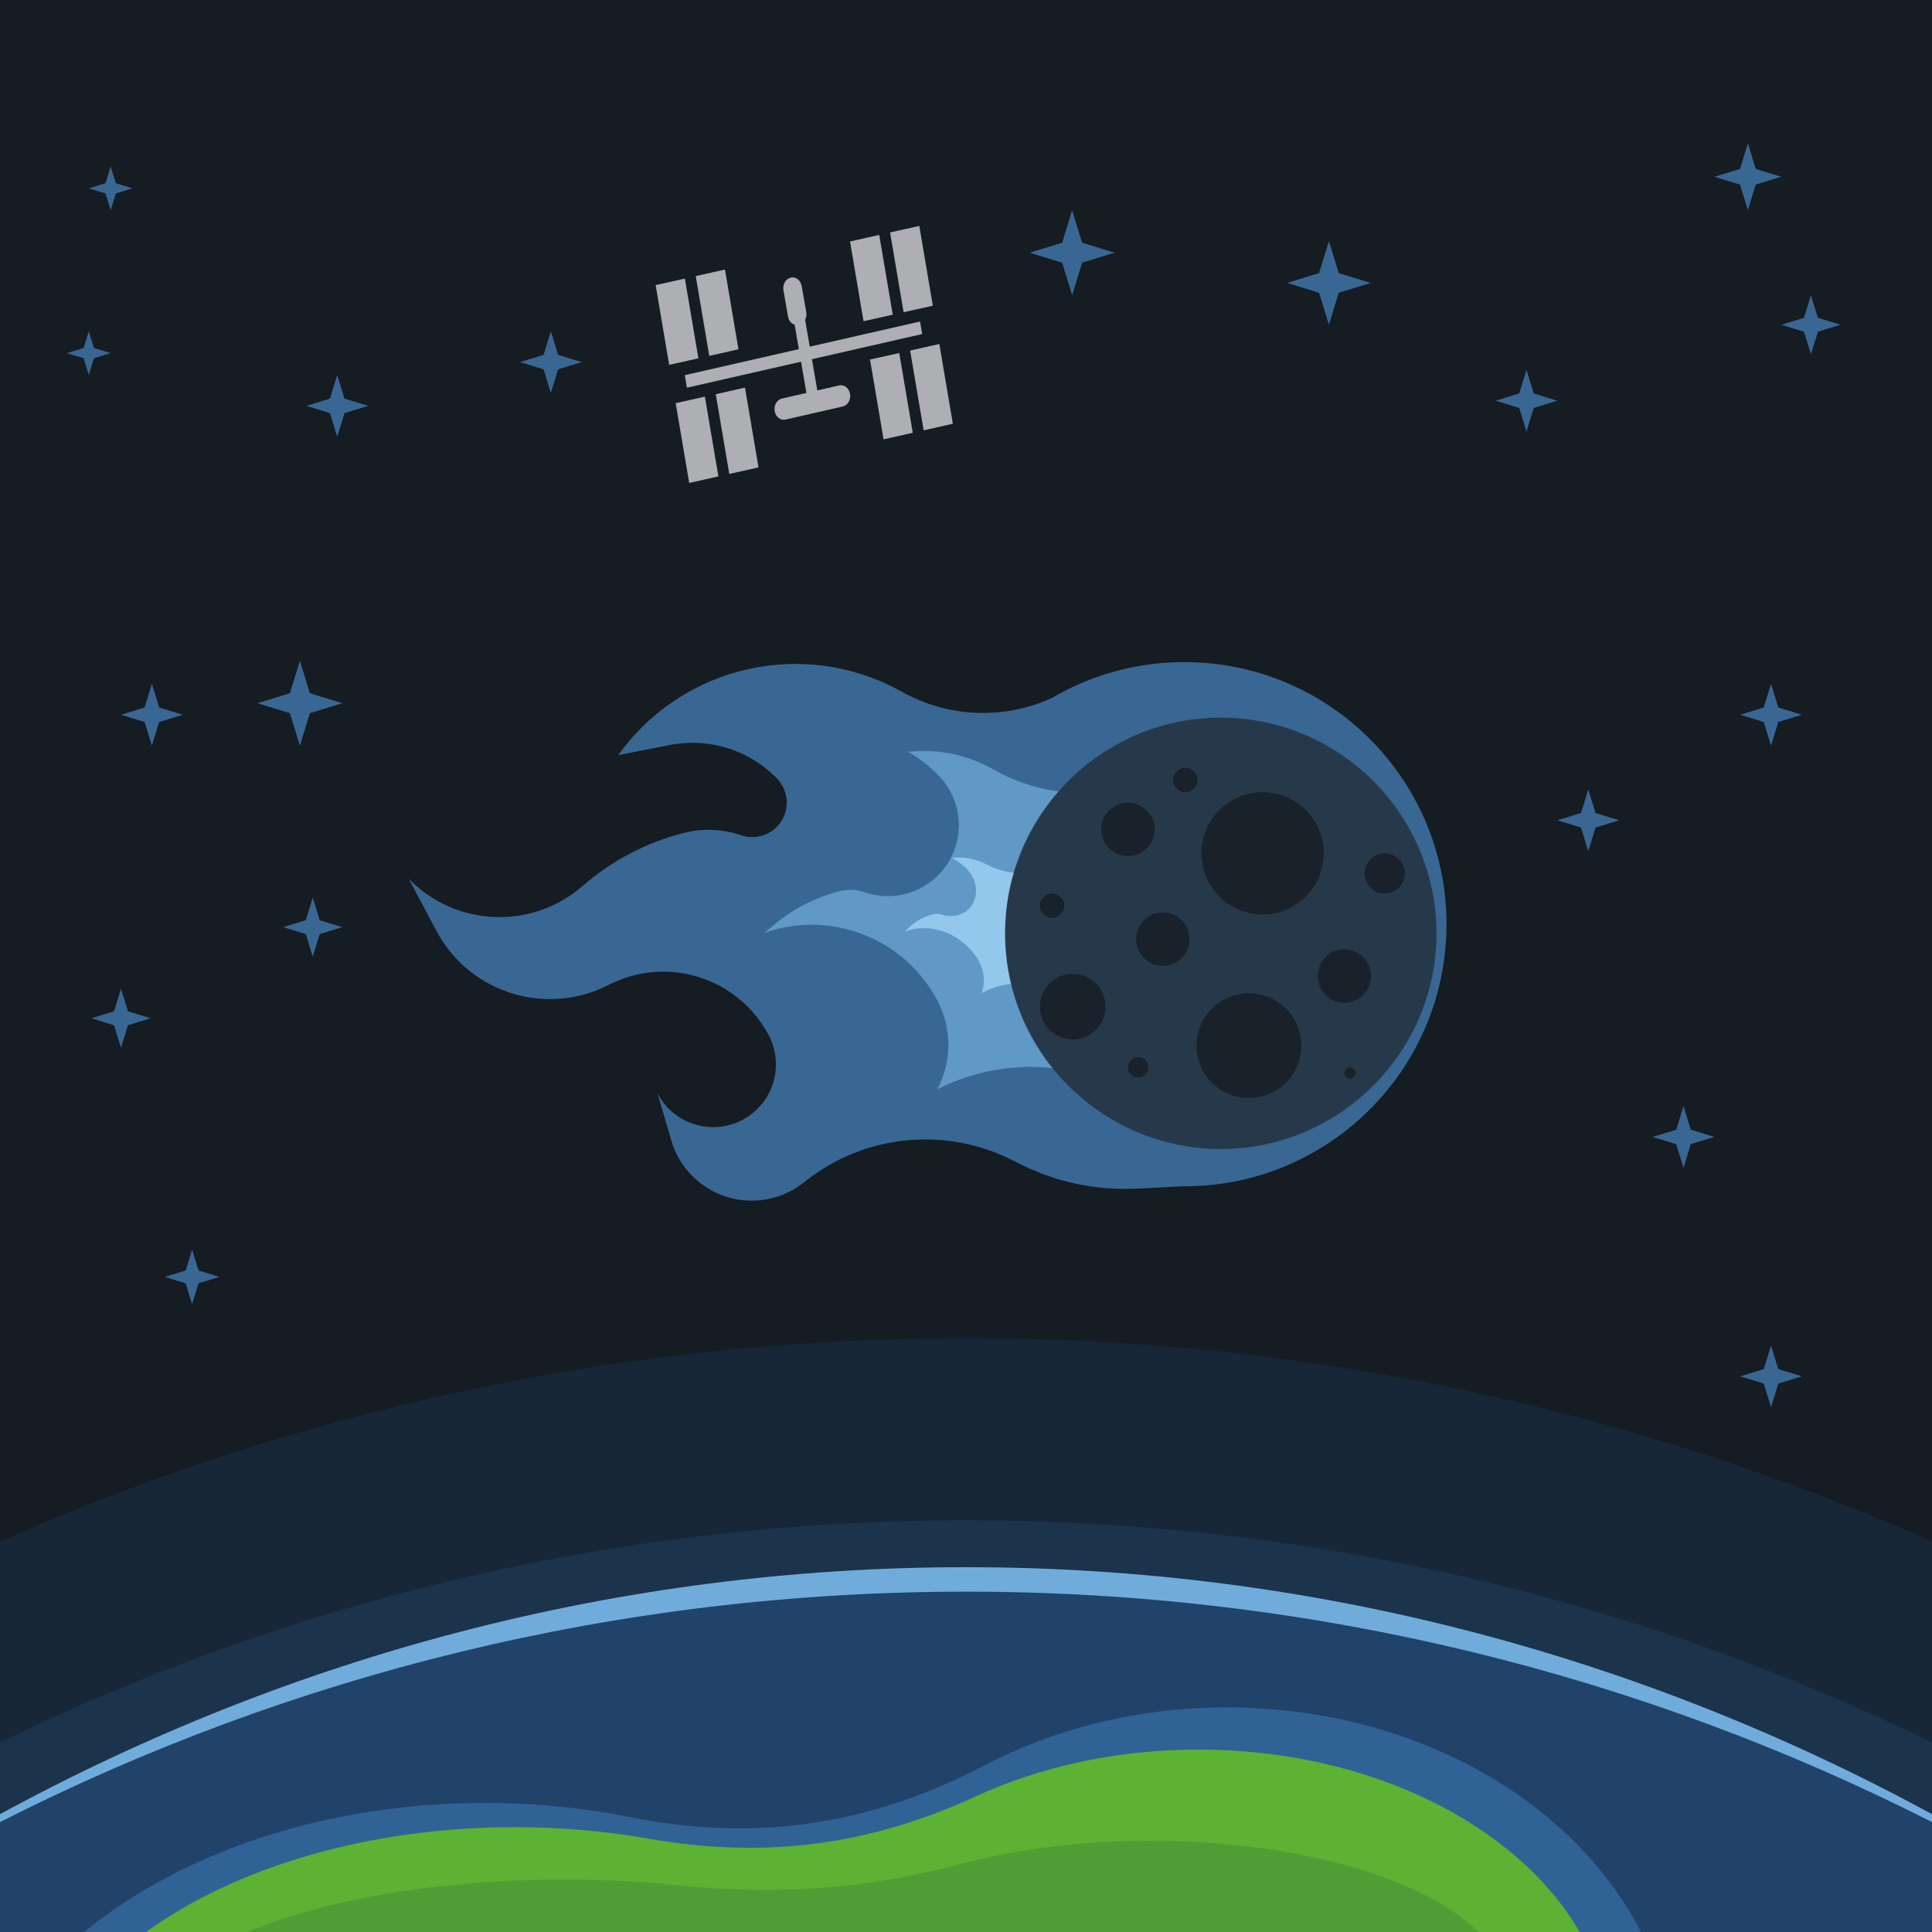
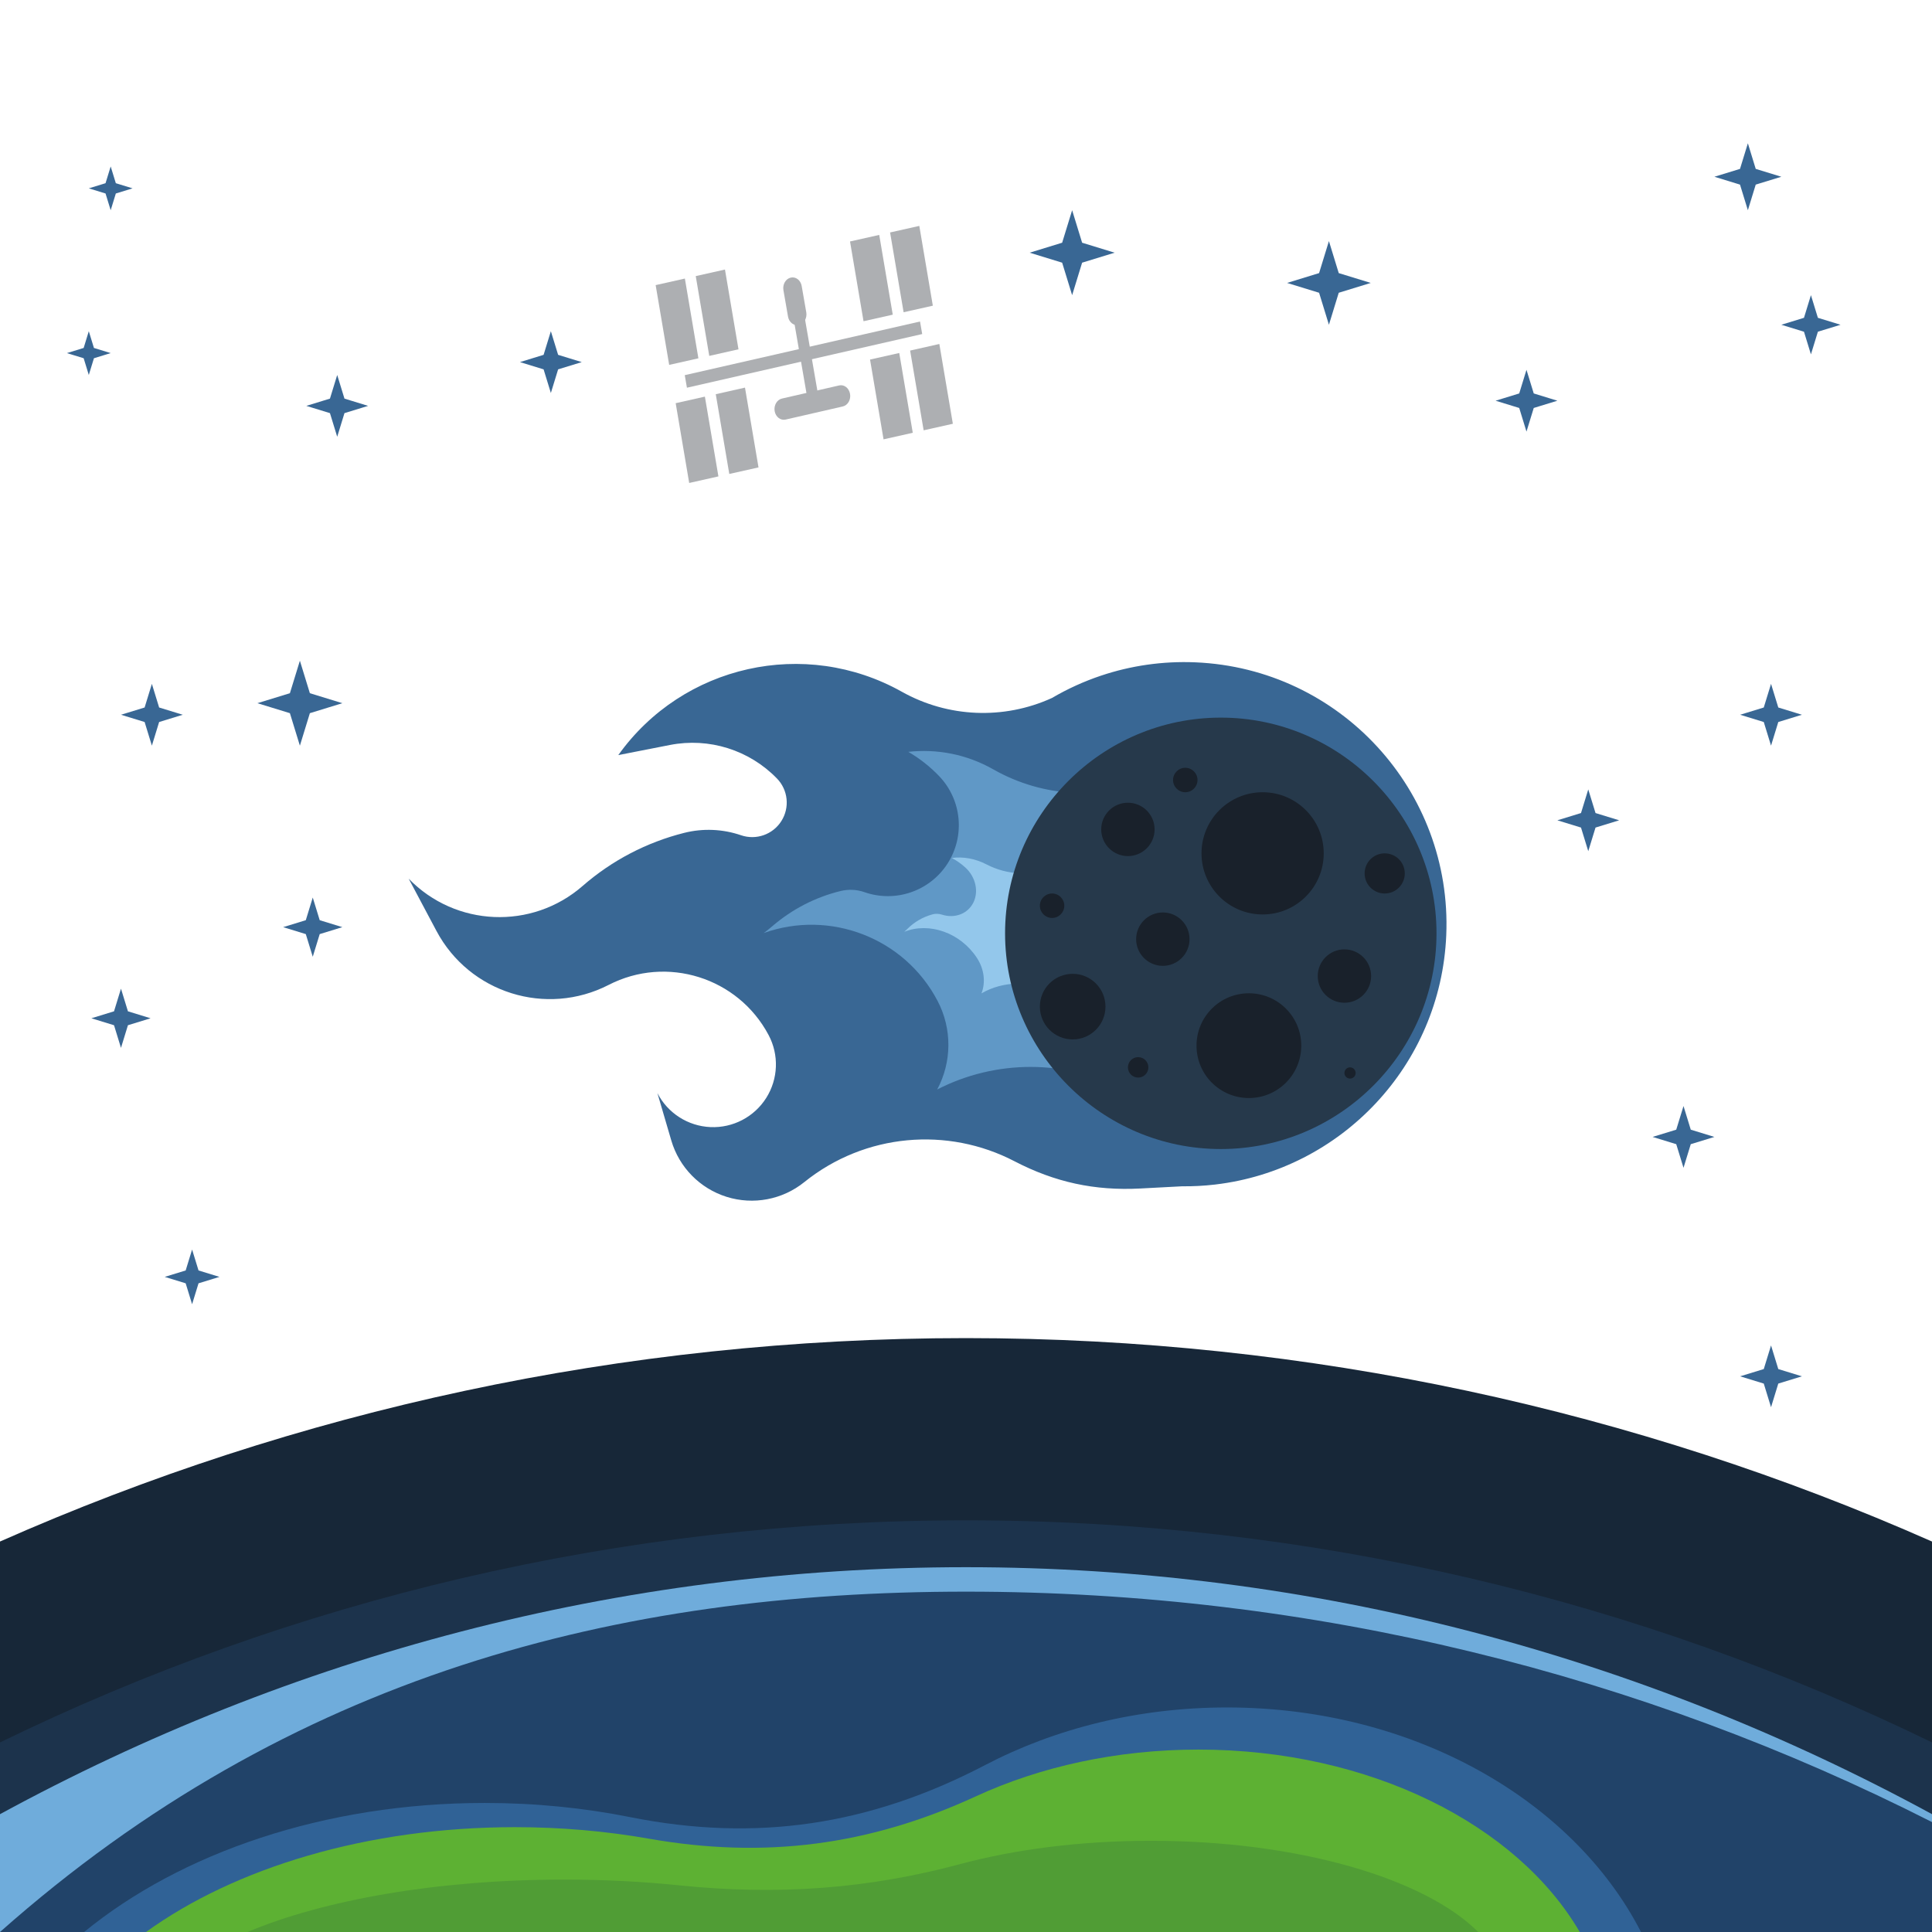
<svg xmlns="http://www.w3.org/2000/svg" xmlns:ns1="http://sodipodi.sourceforge.net/DTD/sodipodi-0.dtd" xmlns:ns2="http://www.inkscape.org/namespaces/inkscape" ns1:docname="asteroid_2020_VT4_near_earth.svg" ns2:version="0.92.4 (5da689c313, 2019-01-14)" id="svg1167" version="1.1" viewBox="0 0 211.419 211.419" height="211.419mm" width="211.419mm">
  <defs id="defs1161">
    <clipPath clipPathUnits="userSpaceOnUse" id="clipPath1224">
      <path d="M 0,600 H 600 V 0 H 0 Z" id="path1222" />
    </clipPath>
    <clipPath id="clipPath4696" clipPathUnits="userSpaceOnUse">
      <path id="path4698" d="M 0,0 H 612 V 792 H 0 Z" ns2:connector-curvature="0" />
    </clipPath>
  </defs>
  <ns1:namedview ns2:window-maximized="1" ns2:window-y="-8" ns2:window-x="-8" ns2:window-height="1017" ns2:window-width="1920" fit-margin-bottom="0" fit-margin-right="0" fit-margin-left="0" fit-margin-top="0" showgrid="false" ns2:document-rotation="0" ns2:current-layer="layer1" ns2:document-units="mm" ns2:cy="402.50754" ns2:cx="321.69242" ns2:zoom="1.3289991" ns2:pageshadow="2" ns2:pageopacity="0.0" borderopacity="1.0" bordercolor="#666666" pagecolor="#ffffff" id="base" />
  <g transform="translate(-0.124,-42.47)" id="layer1" ns2:groupmode="layer" ns2:label="Layer 1">
-     <path id="path1226" style="fill:#151c22;fill-opacity:1;fill-rule:evenodd;stroke:none;stroke-width:0.353" d="M 0.124,253.889 H 211.543 V 42.47 H 0.124 Z" />
    <path id="path1230" style="fill:#396794;fill-opacity:1;fill-rule:evenodd;stroke:none;stroke-width:0.353" d="m 115.234,118.853 c 1.695,-0.994 3.498,-1.818 5.387,-2.451 l 0.019,-0.008 6.1e-4,0.002 c 3.223,-1.078 6.694,-1.598 10.293,-1.447 15.828,0.665 28.119,14.034 27.454,29.861 -0.599,14.275 -11.534,25.672 -25.285,27.283 l 3e-4,0.002 -0.027,0.002 c -1.182,0.137 -2.386,0.202 -3.606,0.19 l -4.554,0.24 c -5,0.264 -9.35,-0.679 -13.792,-2.989 -7.274,-3.783 -16.323,-3.077 -22.99,2.294 -2.385,1.921 -5.572,2.525 -8.494,1.609 -2.923,-0.916 -5.194,-3.23 -6.056,-6.17 l -1.519,-5.182 c 1.126,2.191 3.34,3.61 5.801,3.719 2.461,0.109 4.792,-1.109 6.107,-3.191 1.316,-2.083 1.414,-4.712 0.257,-6.886 -3.351,-6.306 -11.146,-8.749 -17.496,-5.485 -6.842,3.517 -15.239,0.884 -18.85,-5.908 l -3.038,-5.716 c 5.123,5.285 13.486,5.637 19.034,0.799 3.196,-2.787 7.005,-4.778 11.118,-5.811 2.053,-0.516 4.212,-0.425 6.215,0.261 1.653,0.567 3.479,-0.074 4.415,-1.55 0.937,-1.476 0.74,-3.401 -0.477,-4.655 -3.032,-3.129 -7.441,-4.511 -11.717,-3.673 l -5.65,1.107 c 7.061,-9.885 20.431,-12.872 31.028,-6.933 5.05,2.83 11.145,3.086 16.414,0.689 z" ns2:connector-curvature="0" />
    <path id="path1232" style="fill:#6098c6;fill-opacity:1;fill-rule:evenodd;stroke:none;stroke-width:0.353" d="m 99.52,124.743 c 1.23,0.716 2.367,1.605 3.373,2.656 2.482,2.593 2.863,6.552 0.921,9.572 -1.943,3.018 -5.704,4.313 -9.092,3.128 -0.839,-0.293 -1.746,-0.337 -2.61,-0.126 -2.753,0.673 -5.311,1.991 -7.459,3.84 -0.31,0.267 -0.626,0.519 -0.95,0.759 7.197,-2.582 15.387,0.487 19.022,7.431 1.599,3.053 1.566,6.683 -0.045,9.691 6.404,-3.293 14.113,-3.331 20.628,0.109 2.983,1.576 5.834,2.213 9.205,2.056 l 3.967,-0.185 0.142,0.003 c 0.8,0.012 1.6,-0.023 2.396,-0.108 l 0.077,-0.009 c 9.492,-1.052 16.83,-8.884 17.29,-18.431 0.518,-10.753 -7.776,-19.887 -18.528,-20.405 -2.373,-0.114 -4.739,0.199 -6.998,0.938 l -0.056,0.019 c -1.26,0.417 -2.477,0.962 -3.625,1.627 l -0.189,0.109 -0.242,0.11 c -5.771,2.583 -12.427,2.262 -17.923,-0.864 -2.919,-1.66 -6.175,-2.266 -9.305,-1.92" ns2:connector-curvature="0" ns2:transform-center-y="-17.151403" />
    <path id="path1234" style="fill:#172738;fill-opacity:1;fill-rule:evenodd;stroke:none;stroke-width:0.353" d="M 211.543,211.16 V 253.889 H 0.124 V 211.16 C 32.45,196.858 68.21,188.899 105.833,188.899 c 37.623,0 73.383,7.959 105.71,22.261" />
    <path id="path1236" style="fill:#1c334c;fill-opacity:1;fill-rule:evenodd;stroke:none;stroke-width:0.353" d="M 211.543,233.145 V 253.889 H 0.124 V 233.145 C 32.055,217.582 67.921,208.841 105.833,208.841 c 37.912,0 73.778,8.741 105.71,24.304" />
    <path id="path1238" style="fill:#6facdb;fill-opacity:1;fill-rule:evenodd;stroke:none;stroke-width:0.353" d="M 211.543,240.995 V 253.889 H 0.124 V 240.995 C 31.872,223.716 67.789,213.968 105.833,213.968 c 38.044,0 73.961,9.748 105.71,27.027" />
-     <path id="path1240" style="fill:#214369;fill-opacity:1;fill-rule:evenodd;stroke:none;stroke-width:0.353" d="M 211.543,241.86 V 253.889 H 0.124 V 241.86 C 31.872,225.738 67.789,216.645 105.833,216.645 c 38.044,0 73.961,9.094 105.71,25.215" />
+     <path id="path1240" style="fill:#214369;fill-opacity:1;fill-rule:evenodd;stroke:none;stroke-width:0.353" d="M 211.543,241.86 V 253.889 H 0.124 C 31.872,225.738 67.789,216.645 105.833,216.645 c 38.044,0 73.961,9.094 105.71,25.215" />
    <path id="path1242" style="fill:#306296;fill-opacity:1;fill-rule:evenodd;stroke:none;stroke-width:0.353" d="M 179.698,253.889 H 9.33 c 10.548,-8.638 26.275,-14.121 43.846,-14.121 5.517,0 10.853,0.54 15.904,1.55 13.738,2.746 26.183,0.92 38.852,-5.699 7.636,-3.989 16.715,-6.301 26.459,-6.301 20.402,0 37.896,10.14 45.308,24.571" />
    <path id="path1244" style="fill:#93c7eb;fill-opacity:1;fill-rule:evenodd;stroke:none;stroke-width:0.353" d="m 104.279,136.358 c 0.526,0.278 1.025,0.627 1.481,1.042 1.124,1.023 1.489,2.611 0.881,3.837 -0.607,1.226 -2.029,1.774 -3.436,1.323 -0.349,-0.111 -0.711,-0.122 -1.041,-0.031 -1.056,0.291 -1.999,0.838 -2.75,1.597 -0.108,0.11 -0.221,0.213 -0.336,0.312 2.715,-1.09 6.127,0.083 7.943,2.845 0.798,1.214 0.981,2.673 0.505,3.892 2.362,-1.369 5.416,-1.441 8.184,-0.107 1.268,0.611 2.432,0.846 3.761,0.758 l 1.563,-0.104 0.057,-1e-5 c 0.317,-4e-4 0.633,-0.02 0.944,-0.061 l 0.03,-0.004 c 3.707,-0.492 6.193,-3.691 5.861,-7.528 -0.374,-4.323 -4.155,-7.93 -8.447,-8.06 -0.947,-0.029 -1.868,0.115 -2.724,0.428 l -0.021,0.008 c -0.477,0.176 -0.929,0.404 -1.349,0.68 l -0.069,0.045 -0.09,0.047 c -2.149,1.079 -4.805,0.998 -7.153,-0.216 -1.247,-0.646 -2.571,-0.865 -3.793,-0.703" ns2:connector-curvature="0" ns2:transform-center-x="-5.3522652" ns2:transform-center-y="-20.390607" />
    <path id="path1246" style="fill:#5db133;fill-opacity:1;fill-rule:evenodd;stroke:none;stroke-width:0.353" d="M 172.992,253.889 H 16.101 c 9.713,-7.017 24.197,-11.472 40.378,-11.472 5.081,0 9.994,0.44 14.646,1.259 12.651,2.231 24.112,0.747 35.779,-4.629 7.03,-3.24 15.392,-5.12 24.365,-5.12 18.788,0 34.898,8.238 41.724,19.961" />
    <path id="path1248" style="fill:#26394b;fill-opacity:1;fill-rule:evenodd;stroke:none;stroke-width:0.353" d="m 133.715,168.21 c 13.001,0 23.606,-10.604 23.606,-23.605 0,-13.002 -10.604,-23.606 -23.606,-23.606 -13.002,0 -23.606,10.604 -23.606,23.606 0,13.002 10.605,23.605 23.606,23.605" ns2:connector-curvature="0" />
    <path id="path1250" style="fill:#19212b;fill-opacity:1;fill-rule:evenodd;stroke:none;stroke-width:0.353" d="m 138.292,129.165 c 3.693,0 6.687,2.994 6.687,6.687 0,3.693 -2.994,6.687 -6.687,6.687 -3.693,0 -6.687,-2.994 -6.687,-6.687 0,-3.693 2.994,-6.687 6.687,-6.687 m 8.952,17.195 c 1.613,0 2.921,1.308 2.921,2.921 0,1.613 -1.307,2.92 -2.921,2.92 -1.613,0 -2.92,-1.307 -2.92,-2.92 0,-1.613 1.307,-2.921 2.92,-2.921 m -10.454,4.804 c 3.165,0 5.732,2.566 5.732,5.732 0,3.166 -2.566,5.732 -5.732,5.732 -3.166,0 -5.732,-2.566 -5.732,-5.732 0,-3.165 2.566,-5.732 5.732,-5.732 m -19.284,-2.129 c 1.982,0 3.59,1.607 3.59,3.59 0,1.983 -1.607,3.589 -3.59,3.589 -1.982,0 -3.589,-1.607 -3.589,-3.589 0,-1.982 1.607,-3.59 3.589,-3.59 m 9.867,-6.714 c 1.613,0 2.921,1.308 2.921,2.921 0,1.613 -1.308,2.921 -2.921,2.921 -1.613,0 -2.921,-1.308 -2.921,-2.921 0,-1.613 1.308,-2.921 2.921,-2.921 m -2.702,15.831 c 0.618,0 1.119,0.501 1.119,1.119 0,0.618 -0.501,1.119 -1.119,1.119 -0.618,0 -1.119,-0.501 -1.119,-1.119 0,-0.618 0.501,-1.119 1.119,-1.119 m 26.981,-22.3 c 1.214,0 2.197,0.983 2.197,2.197 0,1.213 -0.984,2.197 -2.197,2.197 -1.214,0 -2.197,-0.984 -2.197,-2.197 0,-1.214 0.984,-2.197 2.197,-2.197 m -3.794,23.419 c 0.339,0 0.614,0.275 0.614,0.615 0,0.339 -0.275,0.613 -0.614,0.613 -0.339,0 -0.615,-0.274 -0.615,-0.613 0,-0.339 0.275,-0.615 0.615,-0.615 m -18.028,-32.781 c 0.738,0 1.337,0.599 1.337,1.337 0,0.739 -0.599,1.337 -1.337,1.337 -0.739,0 -1.338,-0.599 -1.338,-1.337 0,-0.739 0.599,-1.337 1.338,-1.337 m -14.576,13.757 c 0.738,0 1.337,0.599 1.337,1.337 0,0.739 -0.599,1.338 -1.337,1.338 -0.739,0 -1.337,-0.599 -1.337,-1.338 0,-0.738 0.599,-1.337 1.337,-1.337 m 8.298,-9.935 c 1.613,0 2.92,1.307 2.92,2.92 0,1.613 -1.307,2.92 -2.92,2.92 -1.613,0 -2.921,-1.307 -2.921,-2.92 0,-1.613 1.308,-2.92 2.921,-2.92" ns2:connector-curvature="0" />
    <path id="path1252" style="fill:#509d35;fill-opacity:1;fill-rule:evenodd;stroke:none;stroke-width:0.353" d="M 161.884,253.889 H 27.208 c 8.339,-3.509 20.77,-5.736 34.66,-5.736 4.362,0 8.58,0.22 12.572,0.63 10.86,1.115 20.698,0.373 30.713,-2.315 6.035,-1.62 13.213,-2.56 20.915,-2.56 16.128,0 29.956,4.119 35.816,9.981" />
    <path id="path1254" style="fill:#396794;fill-opacity:1;fill-rule:evenodd;stroke:none;stroke-width:0.353" d="m 60.405,85.475 0.794,-2.586 2.586,-0.794 -2.586,-0.795 -0.794,-2.586 -0.795,2.586 -2.586,0.795 2.586,0.794 z m 57.043,-10.705 1.092,-3.555 3.555,-1.092 -3.555,-1.092 -1.092,-3.556 -1.093,3.556 -3.556,1.092 3.556,1.092 z m 49.718,14.93 0.795,-2.586 2.586,-0.794 -2.586,-0.795 -0.795,-2.586 -0.794,2.586 -2.586,0.795 2.586,0.794 z m 6.761,45.916 0.795,-2.586 2.586,-0.794 -2.586,-0.794 -0.795,-2.586 -0.794,2.586 -2.586,0.794 2.586,0.794 z m 10.423,34.648 0.794,-2.586 2.586,-0.794 -2.586,-0.794 -0.794,-2.586 -0.795,2.586 -2.586,0.794 2.586,0.794 z m 9.578,26.197 0.794,-2.586 2.586,-0.794 -2.586,-0.794 -0.794,-2.586 -0.795,2.586 -2.586,0.794 2.586,0.794 z m 0,-72.395 0.794,-2.586 2.586,-0.794 -2.586,-0.794 -0.794,-2.586 -0.795,2.586 -2.586,0.794 2.586,0.794 z m 4.366,-42.817 0.761,-2.479 2.479,-0.761 -2.479,-0.761 -0.761,-2.479 -0.761,2.479 -2.478,0.761 2.478,0.761 z m -6.901,-15.775 0.86,-2.802 2.802,-0.86 -2.802,-0.86 -0.86,-2.802 -0.861,2.802 -2.801,0.86 2.801,0.86 z m -45.846,12.535 1.075,-3.502 3.502,-1.076 -3.502,-1.076 -1.075,-3.502 -1.076,3.502 -3.502,1.076 3.502,1.076 z m -128.804,46.057 0.794,-2.586 2.586,-0.794 -2.586,-0.794 -0.794,-2.586 -0.794,2.586 -2.586,0.794 2.586,0.794 z m 4.401,61.127 0.704,-2.29 2.29,-0.703 -2.29,-0.704 -0.704,-2.289 -0.703,2.289 -2.29,0.704 2.29,0.703 z M 9.841,83.504 l 0.563,-1.832 1.832,-0.563 -1.832,-0.562 -0.563,-1.832 -0.562,1.832 -1.832,0.562 1.832,0.563 z m 2.395,-18.028 0.563,-1.832 1.832,-0.563 -1.832,-0.563 -0.563,-1.832 -0.563,1.832 -1.832,0.563 1.832,0.563 z m 24.789,24.789 0.794,-2.586 2.586,-0.794 -2.586,-0.794 -0.794,-2.586 -0.794,2.586 -2.586,0.794 2.586,0.794 z m -2.676,56.902 0.761,-2.478 2.478,-0.761 -2.478,-0.761 -0.761,-2.478 -0.761,2.478 -2.478,0.761 2.478,0.761 z m -20.986,9.972 0.761,-2.478 2.478,-0.761 -2.478,-0.762 -0.761,-2.478 -0.761,2.478 -2.478,0.762 2.478,0.761 z m 19.578,-33.07 1.092,-3.556 3.556,-1.093 -3.556,-1.092 -1.092,-3.556 -1.093,3.556 -3.555,1.092 3.555,1.093 z" ns2:connector-curvature="0" />
    <g id="g4692" transform="matrix(14.348,0,0,-14.348,-6944.995,2763.278)" />
    <g transform="matrix(1.857,0,0,-2.13,75.295,84.897)" id="g85">
      <path ns2:connector-curvature="0" id="path83" style="fill:#adafb2;fill-opacity:1;fill-rule:nonzero;stroke:none" d="M 0,0 -0.128,0.645 13.736,3.401 13.864,2.757 Z" />
    </g>
    <g transform="matrix(1.857,0,0,-2.13,89.903,87.143)" id="g89">
      <path ns2:connector-curvature="0" id="path87" style="fill:#adafb2;fill-opacity:1;fill-rule:nonzero;stroke:none" d="m 0,0 -0.643,-0.129 -1.146,5.781 0.641,0.127 z" />
    </g>
    <g transform="matrix(1.857,0,0,-2.13,-797.666,486.082)" id="g101">
      <g clip-path="url(#clipPath4696)" id="g99">
        <g transform="translate(479.704,188.033)" id="g93">
          <path ns2:connector-curvature="0" id="path91" style="fill:#adafb2;fill-opacity:1;fill-rule:nonzero;stroke:none" d="M 0,0 C 0.061,-0.298 -0.132,-0.588 -0.43,-0.647 L -3.795,-1.32 c -0.298,-0.059 -0.586,0.134 -0.647,0.432 -0.059,0.298 0.134,0.59 0.431,0.648 l 3.366,0.673 C -0.346,0.493 -0.059,0.299 0,0" />
        </g>
        <g transform="translate(476.21,194.006)" id="g97">
          <path ns2:connector-curvature="0" id="path95" style="fill:#adafb2;fill-opacity:1;fill-rule:nonzero;stroke:none" d="m 0,0 c 0.298,0.06 0.587,-0.134 0.645,-0.433 l 0.27,-1.351 C 0.973,-2.082 0.781,-2.373 0.482,-2.432 0.185,-2.491 -0.104,-2.298 -0.162,-1.999 l -0.269,1.351 C -0.491,-0.349 -0.298,-0.059 0,0" />
        </g>
      </g>
    </g>
    <g transform="matrix(1.857,0,0,-2.13,76.55,81.681)" id="g105">
      <path ns2:connector-curvature="0" id="path103" style="fill:#adafb2;fill-opacity:1;fill-rule:nonzero;stroke:none" d="m 0,0 -1.722,-0.337 -0.797,4.098 1.722,0.337 z" />
    </g>
    <g transform="matrix(1.857,0,0,-2.13,80.937,80.695)" id="g109">
      <path ns2:connector-curvature="0" id="path107" style="fill:#adafb2;fill-opacity:1;fill-rule:nonzero;stroke:none" d="m 0,0 -1.722,-0.338 -0.797,4.099 1.722,0.337 z" />
    </g>
    <g transform="matrix(1.857,0,0,-2.13,78.74,94.602)" id="g113">
      <path ns2:connector-curvature="0" id="path111" style="fill:#adafb2;fill-opacity:1;fill-rule:nonzero;stroke:none" d="m 0,0 -1.722,-0.338 -0.796,4.099 1.721,0.337 z" />
    </g>
    <g transform="matrix(1.857,0,0,-2.13,83.128,93.619)" id="g117">
      <path ns2:connector-curvature="0" id="path115" style="fill:#adafb2;fill-opacity:1;fill-rule:nonzero;stroke:none" d="M 0,0 -1.722,-0.336 -2.519,3.761 -0.797,4.1 Z" />
    </g>
    <g transform="matrix(1.857,0,0,-2.13,97.818,76.905)" id="g121">
      <path ns2:connector-curvature="0" id="path119" style="fill:#adafb2;fill-opacity:1;fill-rule:nonzero;stroke:none" d="m 0,0 -1.722,-0.337 -0.796,4.098 1.721,0.337 z" />
    </g>
    <g transform="matrix(1.857,0,0,-2.13,102.204,75.921)" id="g125">
      <path ns2:connector-curvature="0" id="path123" style="fill:#adafb2;fill-opacity:1;fill-rule:nonzero;stroke:none" d="m 0,0 -1.722,-0.337 -0.797,4.099 1.722,0.337 z" />
    </g>
    <g transform="matrix(1.857,0,0,-2.13,100.009,89.829)" id="g129">
      <path ns2:connector-curvature="0" id="path127" style="fill:#adafb2;fill-opacity:1;fill-rule:nonzero;stroke:none" d="m 0,0 -1.722,-0.337 -0.796,4.099 1.721,0.337 z" />
    </g>
    <g transform="matrix(1.857,0,0,-2.13,104.395,88.843)" id="g133">
      <path ns2:connector-curvature="0" id="path131" style="fill:#adafb2;fill-opacity:1;fill-rule:nonzero;stroke:none" d="m 0,0 -1.721,-0.336 -0.797,4.097 1.722,0.338 z" />
    </g>
  </g>
</svg>